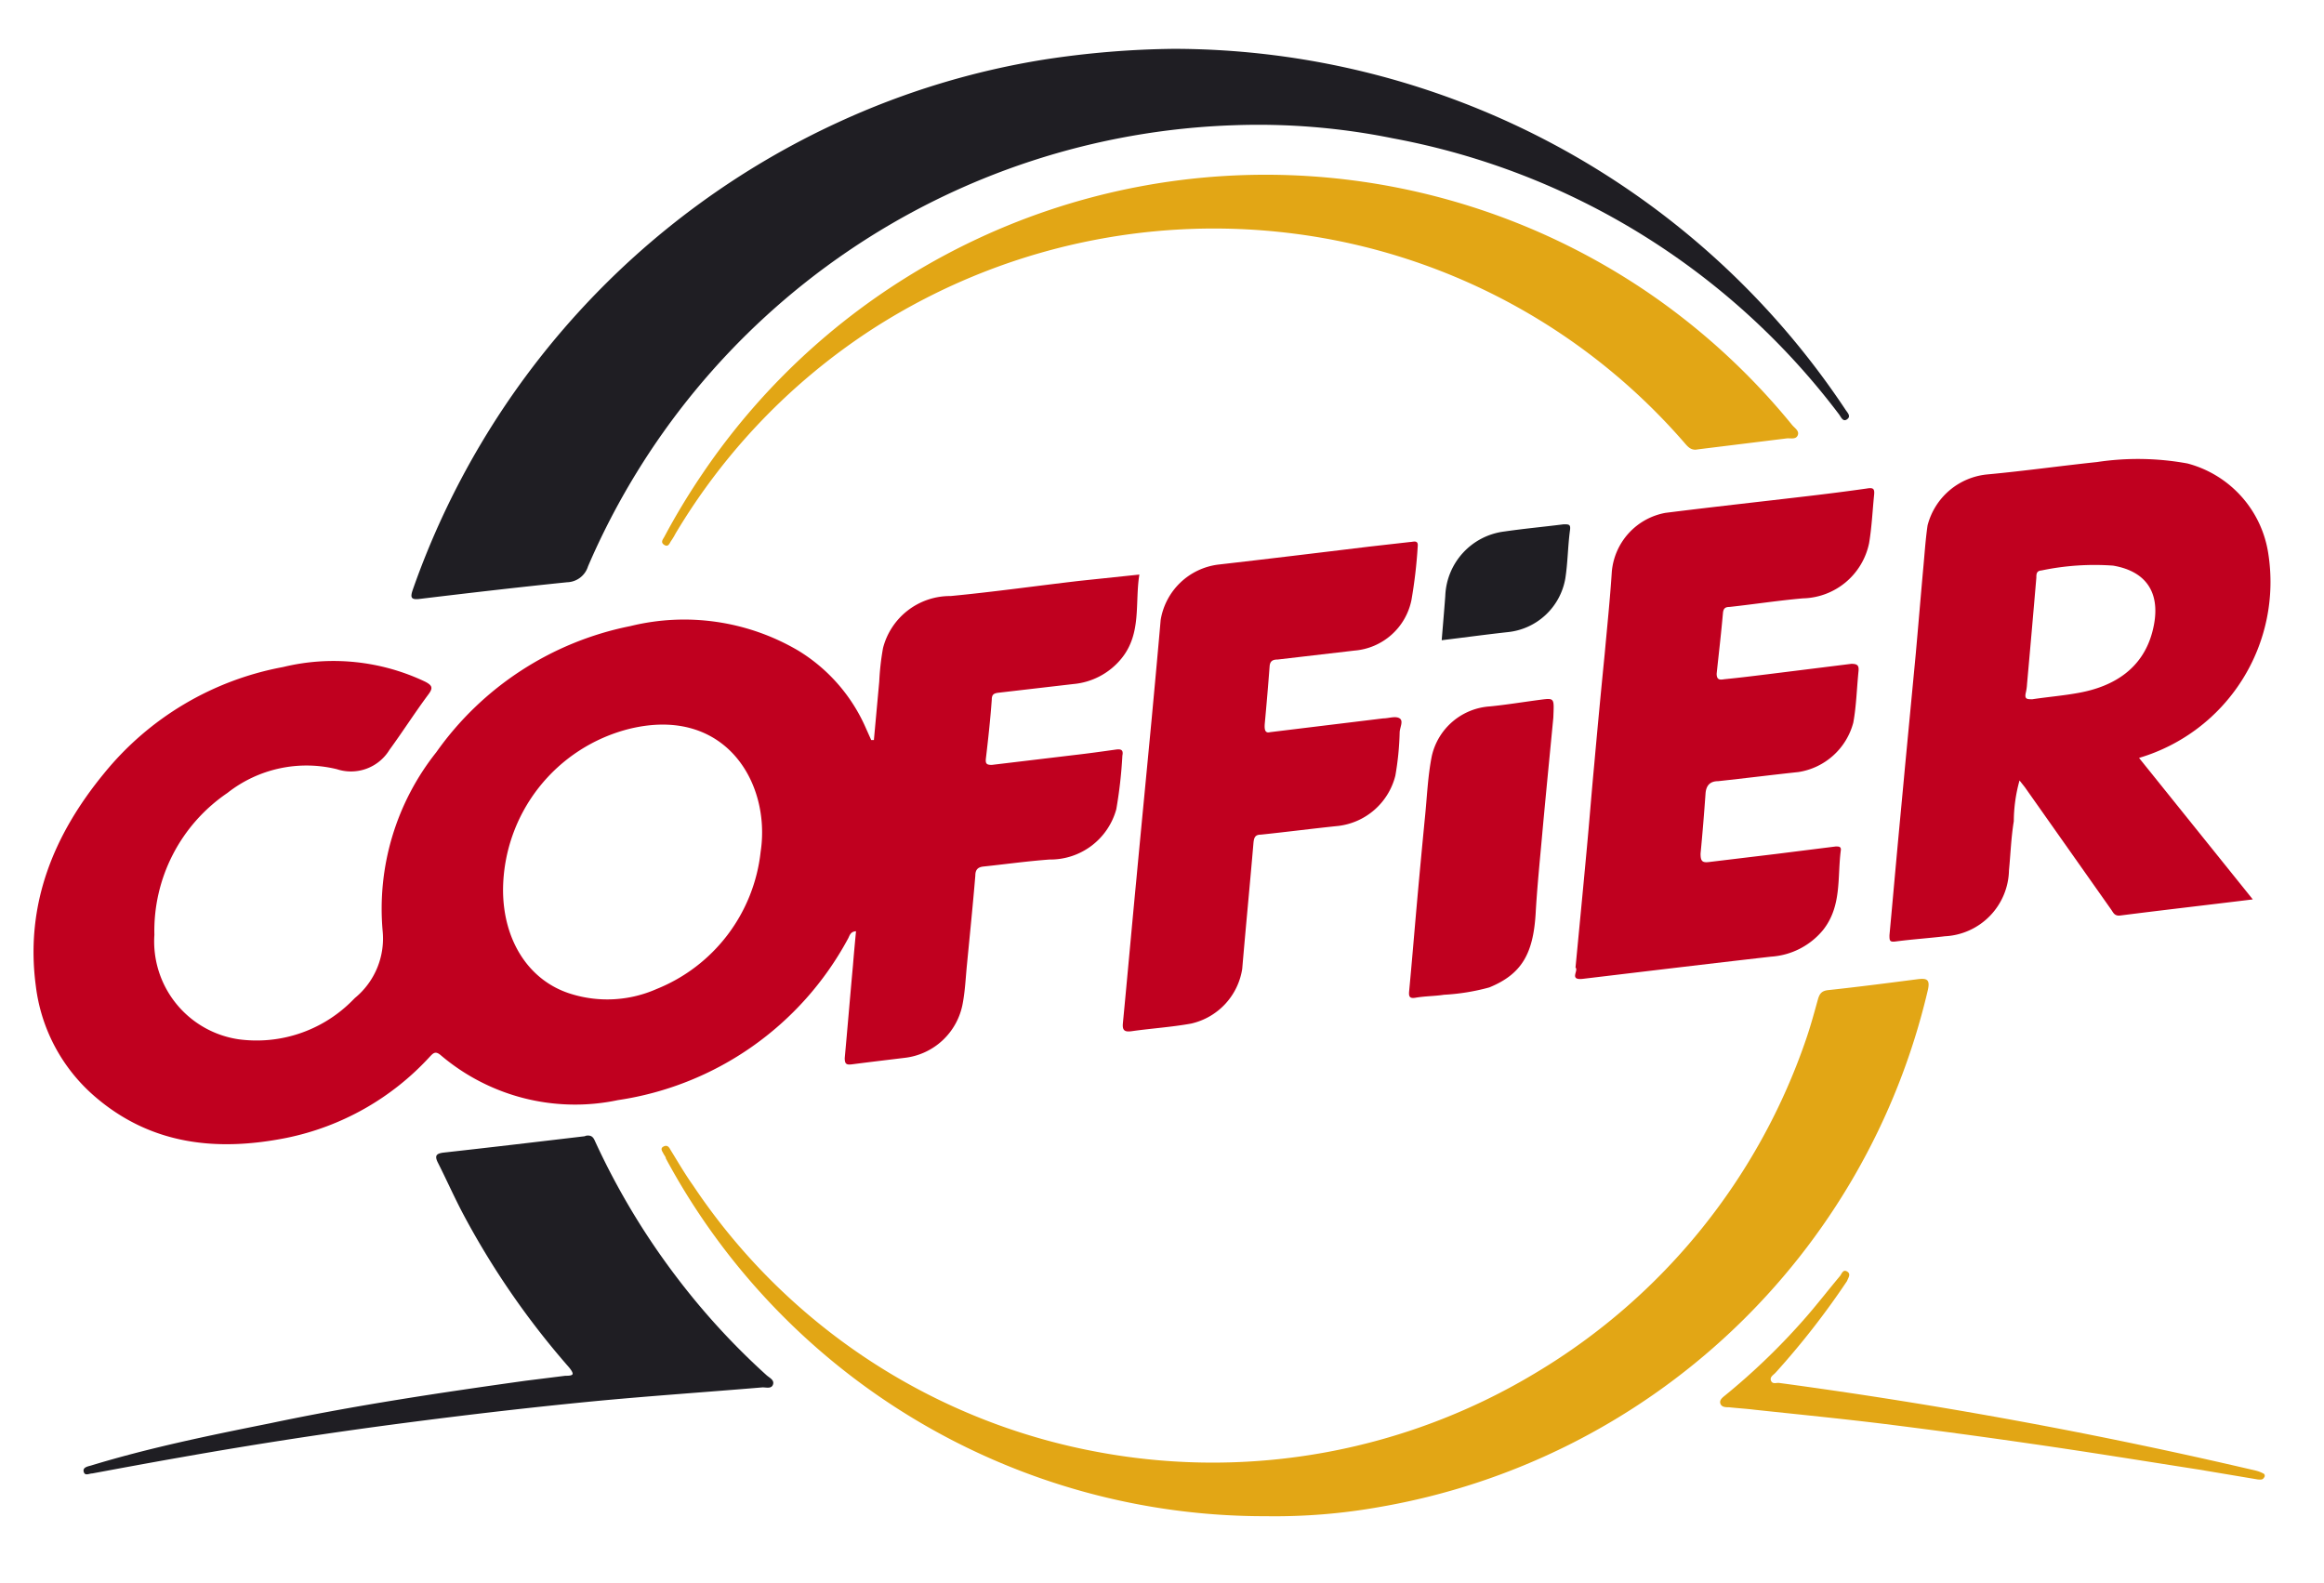
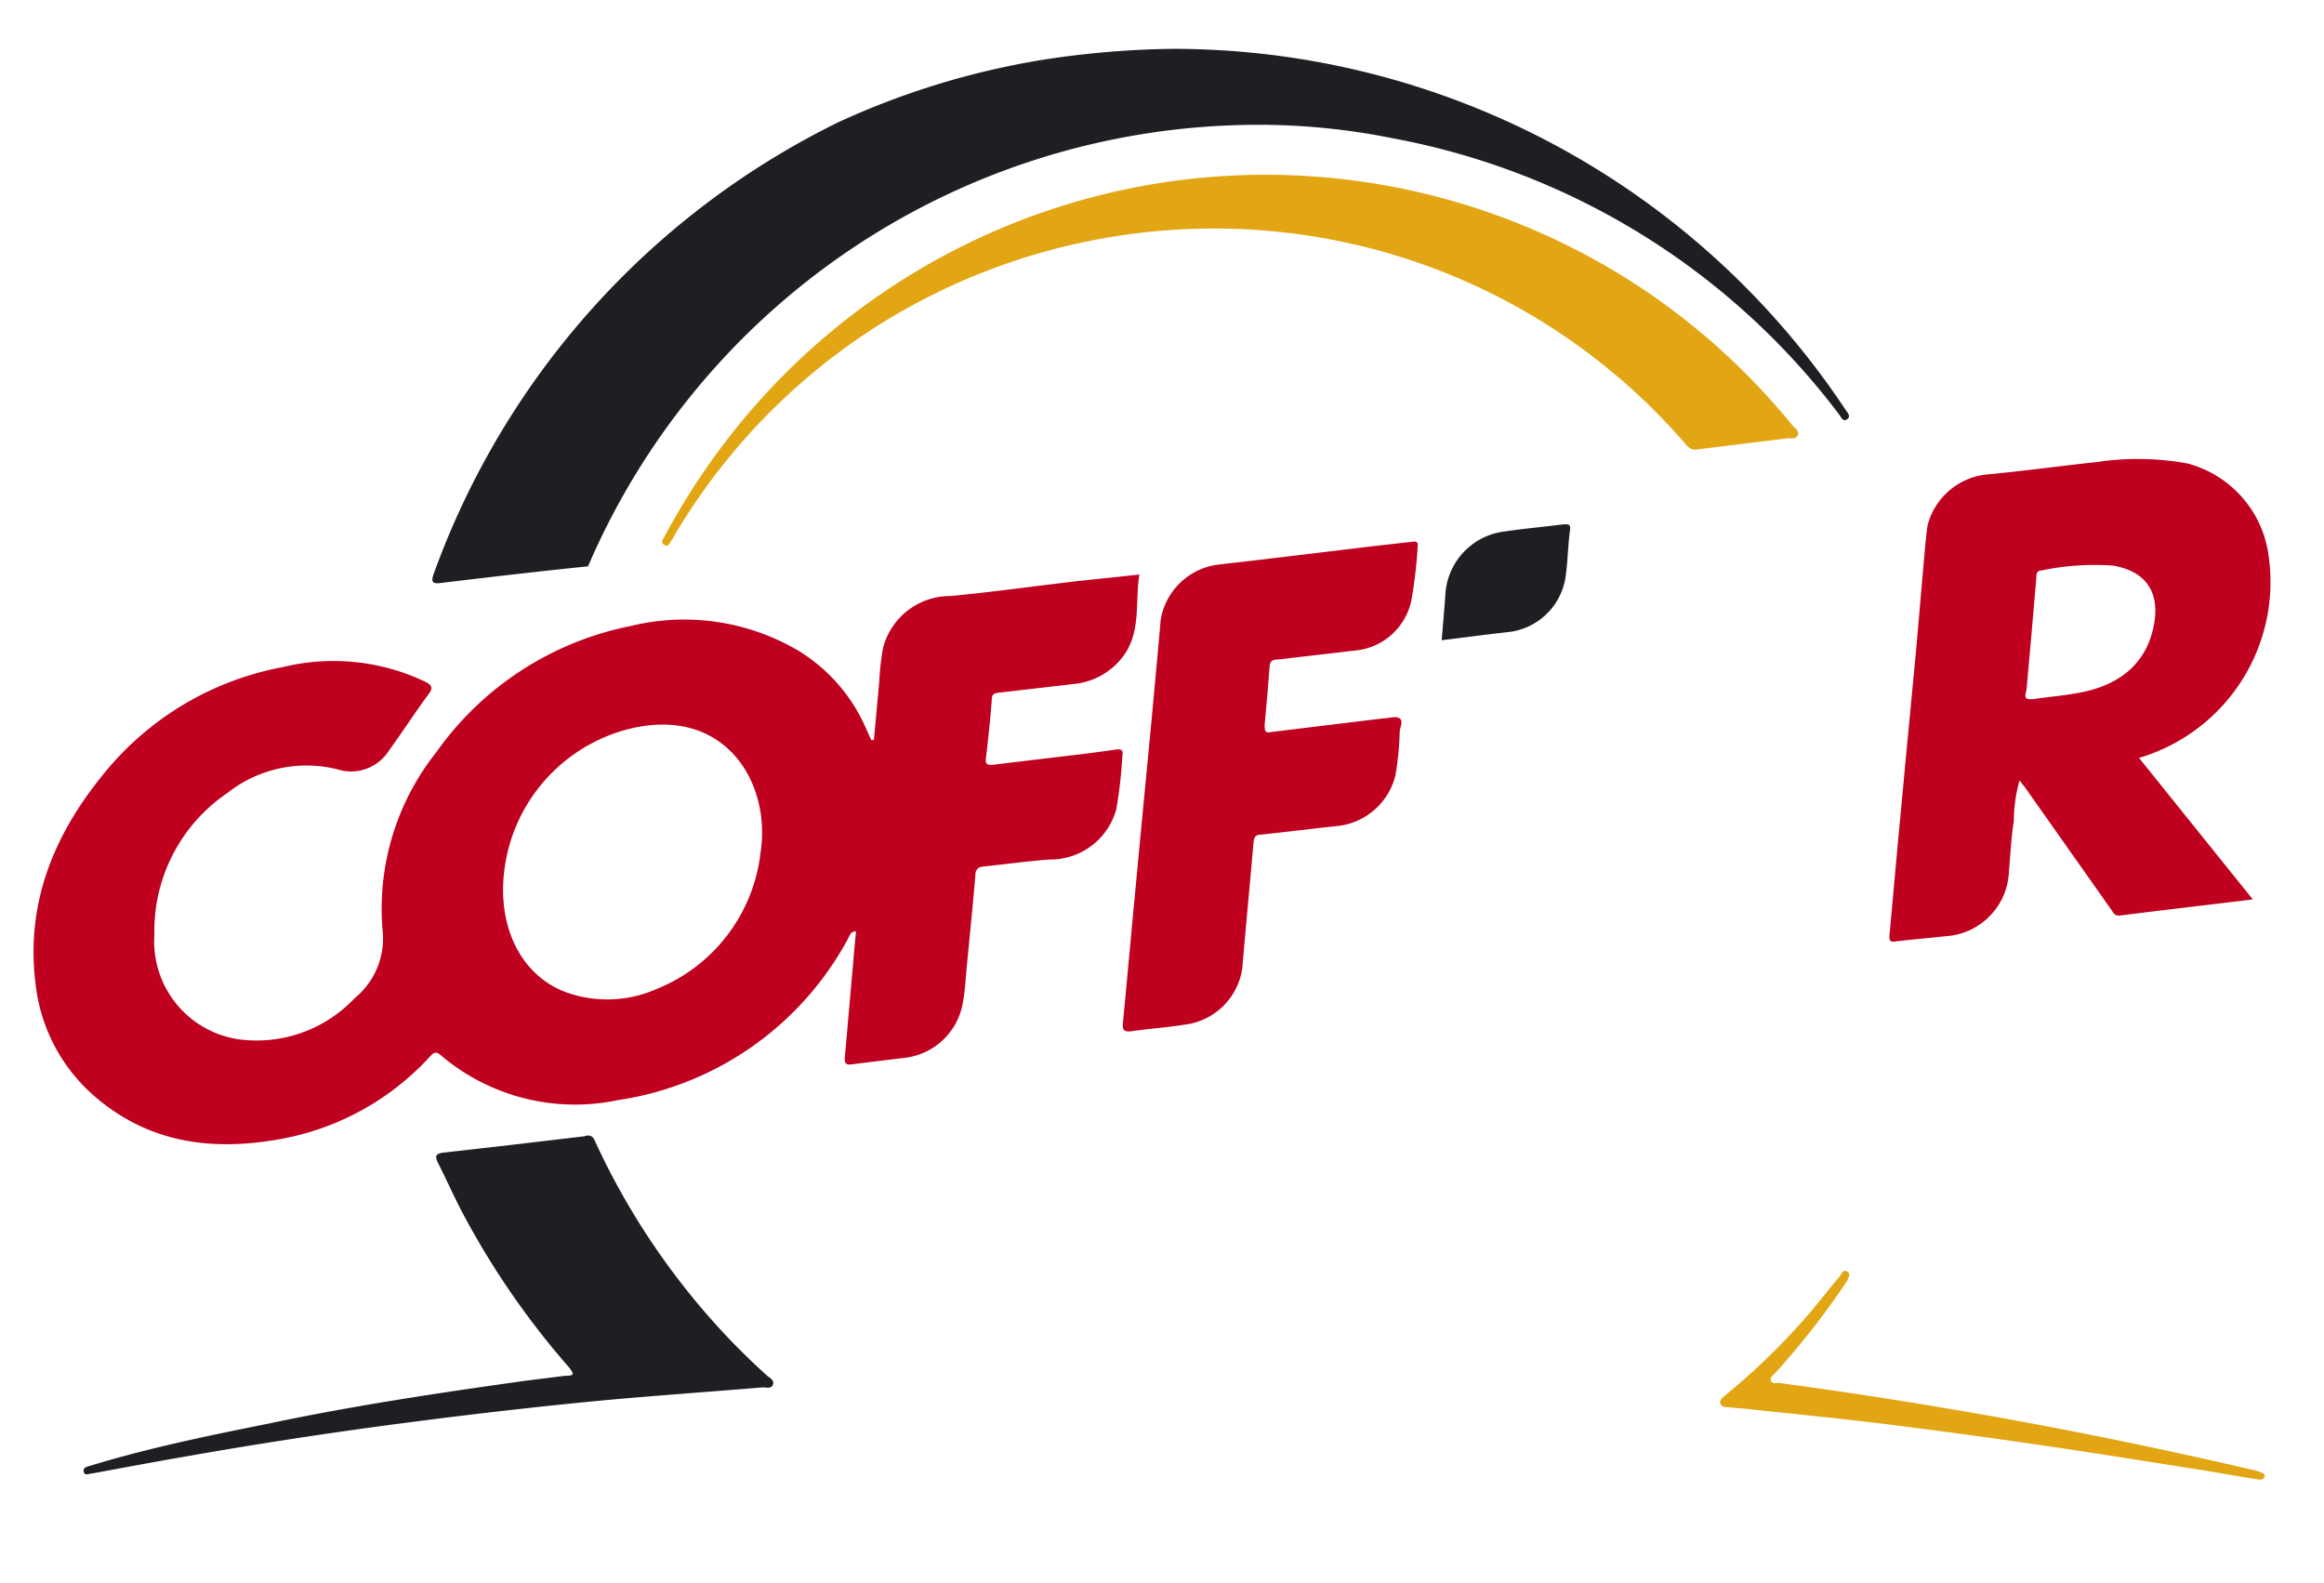
<svg xmlns="http://www.w3.org/2000/svg" id="Calque_1" data-name="Calque 1" viewBox="0 0 129.91 88.5">
  <defs>
    <style>.cls-1{fill:#1f1e23;}.cls-2{fill:#e2a615;}.cls-3{fill:#c0001f;}</style>
  </defs>
-   <path class="cls-1" d="M65.59,2.73A45.14,45.14,0,0,1,103.16,22.9c.11.17.33.37.09.54s-.34-.14-.46-.29A40.51,40.51,0,0,0,77.85,7.73,37.76,37.76,0,0,0,69,7,40.79,40.79,0,0,0,32.87,31.66a1.26,1.26,0,0,1-1.17.89c-2.74.28-5.49.6-8.23.93-.48.06-.55-.06-.4-.5A45.21,45.21,0,0,1,46.87,6.83,44.15,44.15,0,0,1,58.43,3.32,51,51,0,0,1,65.59,2.73Z" />
-   <path class="cls-2" d="M70.76,84.76a38,38,0,0,1-33.54-20c0-.09-.1-.19-.14-.28s-.2-.27,0-.38.31,0,.4.18c.42.68.82,1.37,1.27,2A34.79,34.79,0,0,0,61.58,81.21a35,35,0,0,0,24.36-4.52,34.85,34.85,0,0,0,15-18.54c.26-.75.47-1.52.68-2.28.09-.31.2-.48.58-.52,1.68-.18,3.37-.4,5-.61.5-.06.71,0,.56.63A38.13,38.13,0,0,1,77.15,84.24,33.34,33.34,0,0,1,70.76,84.76Z" />
+   <path class="cls-1" d="M65.59,2.73A45.14,45.14,0,0,1,103.16,22.9c.11.17.33.37.09.54s-.34-.14-.46-.29A40.51,40.51,0,0,0,77.85,7.73,37.76,37.76,0,0,0,69,7,40.79,40.79,0,0,0,32.87,31.66c-2.74.28-5.49.6-8.23.93-.48.06-.55-.06-.4-.5A45.21,45.21,0,0,1,46.87,6.83,44.15,44.15,0,0,1,58.43,3.32,51,51,0,0,1,65.59,2.73Z" />
  <path class="cls-2" d="M94.78,25.14c-.25,0-.38-.12-.53-.28A34.75,34.75,0,0,0,74.82,13.47,35.24,35.24,0,0,0,48.76,18.4a35,35,0,0,0-11,11.43,3.78,3.78,0,0,1-.26.43c-.08.13-.15.34-.37.2s-.08-.3,0-.44a38.7,38.7,0,0,1,2.07-3.44A38,38,0,0,1,92,16.27a38.09,38.09,0,0,1,8.18,7.49c.14.17.42.33.31.58s-.41.14-.63.17l-4.86.6Z" />
  <path class="cls-1" d="M32.76,63.49c.38-.06.44.18.54.39a40.38,40.38,0,0,0,4.54,7.54,39.72,39.72,0,0,0,5,5.45c.16.15.46.27.37.53s-.39.15-.6.16c-3.09.26-6.18.47-9.26.76-3.54.34-7.07.75-10.6,1.21q-6.32.82-12.59,1.93c-1.66.29-3.33.6-5,.91-.18,0-.41.16-.48-.09s.22-.3.4-.35c3.28-1,6.61-1.68,10-2.36,4.73-1,9.5-1.71,14.28-2.38l2.24-.28c.14,0,.35,0,.4-.08s-.1-.28-.2-.4a45.22,45.22,0,0,1-5.93-8.6c-.49-.93-.91-1.88-1.38-2.81-.21-.41-.12-.54.34-.59,2.62-.29,5.23-.6,7.85-.91Z" />
  <path class="cls-2" d="M126.23,82.71l-3.34-.56c-3.14-.49-6.28-1-9.42-1.45q-4-.58-8.08-1.09c-2.43-.3-4.87-.54-7.3-.8-.48-.06-1-.09-1.44-.14-.18,0-.41,0-.48-.2s.11-.34.26-.46A37.17,37.17,0,0,0,101,73.58c.63-.73,1.22-1.49,1.84-2.23.11-.12.17-.41.41-.27s.06.36,0,.53a44.56,44.56,0,0,1-4,5.13c-.12.13-.34.24-.25.45s.3.1.45.12q13.44,1.81,26.64,4.9a1.83,1.83,0,0,1,.46.18.15.15,0,0,1,0,.22C126.48,82.74,126.35,82.71,126.23,82.71Z" />
  <path class="cls-1" d="M80.59,35.79c.07-.86.14-1.66.2-2.47a3.77,3.77,0,0,1,3.32-3.61c1.1-.16,2.2-.26,3.3-.4.29,0,.4,0,.35.34-.12.89-.12,1.8-.26,2.69a3.64,3.64,0,0,1-3.24,3C83,35.48,81.83,35.64,80.59,35.79Z" />
-   <path class="cls-3" d="M88.07,54.09c.21-2.2.42-4.36.62-6.53.15-1.58.27-3.16.42-4.75q.28-3.12.59-6.24c.14-1.54.3-3.08.4-4.62a3.67,3.67,0,0,1,3-3.28c2.55-.32,5.1-.6,7.65-.9,1.21-.14,2.41-.29,3.6-.46.36-.06.45,0,.41.37-.09.9-.13,1.8-.28,2.69a3.87,3.87,0,0,1-3.7,3.08c-1.37.12-2.73.33-4.1.48-.26,0-.35.1-.37.37-.1,1.12-.23,2.24-.35,3.36,0,.39.22.34.44.31.81-.08,1.62-.18,2.43-.28l4.66-.58c.35,0,.43.1.4.41-.1,1-.12,1.93-.29,2.87a3.77,3.77,0,0,1-3.07,2.77c-1.5.16-3,.35-4.49.51-.42,0-.66.21-.7.67-.08,1.13-.17,2.25-.28,3.38,0,.4.08.52.47.47l3.74-.45,3.35-.42c.16,0,.31,0,.28.22-.2,1.51.07,3.12-1,4.46A4.11,4.11,0,0,1,99,53.48c-3.51.4-7,.82-10.52,1.24C87.69,54.81,88.26,54.25,88.07,54.09Z" />
  <path class="cls-3" d="M71,40.93l6.32-.77c.31,0,.69-.15.92,0s0,.52,0,.8A16.27,16.27,0,0,1,78,43.36a3.75,3.75,0,0,1-3.17,2.81c-1.46.15-2.91.34-4.36.49-.31,0-.37.17-.4.44-.2,2.35-.43,4.7-.63,7.06a3.72,3.72,0,0,1-2.85,3.06c-1.1.2-2.23.27-3.35.43-.39.05-.51-.06-.47-.46.26-2.7.5-5.41.76-8.11.28-3,.57-5.95.85-8.92.17-1.83.34-3.66.5-5.5a3.73,3.73,0,0,1,3.24-3.1c2.8-.32,5.6-.66,8.4-1l2.3-.26c.17,0,.47-.14.43.24a26.92,26.92,0,0,1-.35,3,3.54,3.54,0,0,1-3.19,2.83l-4.29.5c-.26,0-.43.07-.45.39-.08,1.06-.17,2.12-.27,3.19C70.67,40.82,70.73,41,71,40.93Z" />
-   <path class="cls-3" d="M86.83,40.12c-.18,1.88-.39,4-.59,6.17-.14,1.6-.31,3.2-.4,4.81-.14,2.22-.78,3.36-2.59,4.1a11.93,11.93,0,0,1-2.53.41c-.52.08-1,.07-1.56.16-.36.07-.42-.05-.39-.36.15-1.58.28-3.17.42-4.75s.3-3.29.46-4.93c.12-1.16.16-2.34.39-3.48a3.57,3.57,0,0,1,3.25-2.76c.91-.09,1.82-.24,2.73-.36S86.87,39,86.83,40.12Z" />
  <path class="cls-3" d="M62.4,41.9c-.78.11-1.57.22-2.36.31l-4.6.55c-.28,0-.36-.06-.33-.35.13-1.1.25-2.2.33-3.3,0-.31.14-.36.42-.39L60,38.24a3.91,3.91,0,0,0,2.69-1.43c1.14-1.4.74-3.1,1-4.69l-3.33.35c-2.41.28-4.81.62-7.22.85a3.87,3.87,0,0,0-3.78,2.91,14.3,14.3,0,0,0-.21,1.86l-.3,3.28H48.7l-.3-.67a9.53,9.53,0,0,0-3.78-4.33A12.58,12.58,0,0,0,35.24,35a17.47,17.47,0,0,0-10.85,7.05,14.06,14.06,0,0,0-3,10,4.3,4.3,0,0,1-1.55,3.74l-.22.22a7.53,7.53,0,0,1-6.28,2.09,5.53,5.53,0,0,1-4.71-5.84,9.32,9.32,0,0,1,4.08-7.93A7.14,7.14,0,0,1,18.83,43a2.52,2.52,0,0,0,2.94-1.08c.73-1,1.42-2.08,2.17-3.09.28-.37.23-.51-.17-.72a11.93,11.93,0,0,0-7.95-.82,16.84,16.84,0,0,0-10,5.94C3,46.66,1.4,50.55,2,55.1a9.7,9.7,0,0,0,3.28,6.18c3.14,2.72,6.83,3.11,10.74,2.33a14.9,14.9,0,0,0,8-4.53c.2-.21.32-.35.63-.08a11.59,11.59,0,0,0,9.89,2.5,17.52,17.52,0,0,0,12.85-9c.1-.16.12-.42.46-.44-.06.64-.12,1.28-.17,1.91-.16,1.73-.3,3.46-.46,5.18,0,.36.12.38.4.35,1-.13,1.94-.24,2.92-.36a3.73,3.73,0,0,0,3.28-3.07c.13-.7.16-1.41.23-2.12.16-1.66.33-3.32.47-5,0-.35.16-.48.47-.51,1.23-.13,2.45-.3,3.68-.39a3.82,3.82,0,0,0,3.73-2.81,25.24,25.24,0,0,0,.34-3C62.81,41.91,62.65,41.87,62.4,41.9ZM42.52,47.61a9.36,9.36,0,0,1-5.82,7.68,6.82,6.82,0,0,1-4.79.27c-2.36-.73-3.79-3-3.79-5.82a9.34,9.34,0,0,1,7.08-9C40.55,39.45,43.1,43.78,42.52,47.61Z" />
  <path class="cls-3" d="M126.79,30.91a6.16,6.16,0,0,0-4.51-5,15.35,15.35,0,0,0-5.06-.08c-2,.21-4.07.5-6.11.69a3.82,3.82,0,0,0-3.36,2.85c-.12.82-.17,1.66-.25,2.49-.14,1.56-.27,3.13-.41,4.69l-.6,6.3c-.15,1.64-.31,3.29-.46,4.93s-.27,3-.41,4.5c0,.29,0,.4.35.35.92-.12,1.83-.18,2.75-.29a3.77,3.77,0,0,0,3.58-3.68c.09-.92.12-1.84.27-2.75a8.65,8.65,0,0,1,.32-2.28l.3.38L118,50.83c.13.18.19.39.52.35,2.44-.31,4.88-.59,7.41-.9l-6.36-7.91A10.26,10.26,0,0,0,126.79,30.91Zm-10.58,7.82c-.86.16-1.74.23-2.6.36-.3,0-.45,0-.37-.36a2.76,2.76,0,0,0,.07-.49h0q.27-3,.52-5.94c0-.2,0-.39.29-.41a14.46,14.46,0,0,1,4-.27c2,.34,2.73,1.7,2.19,3.72S118.19,38.37,116.21,38.73Z" />
</svg>